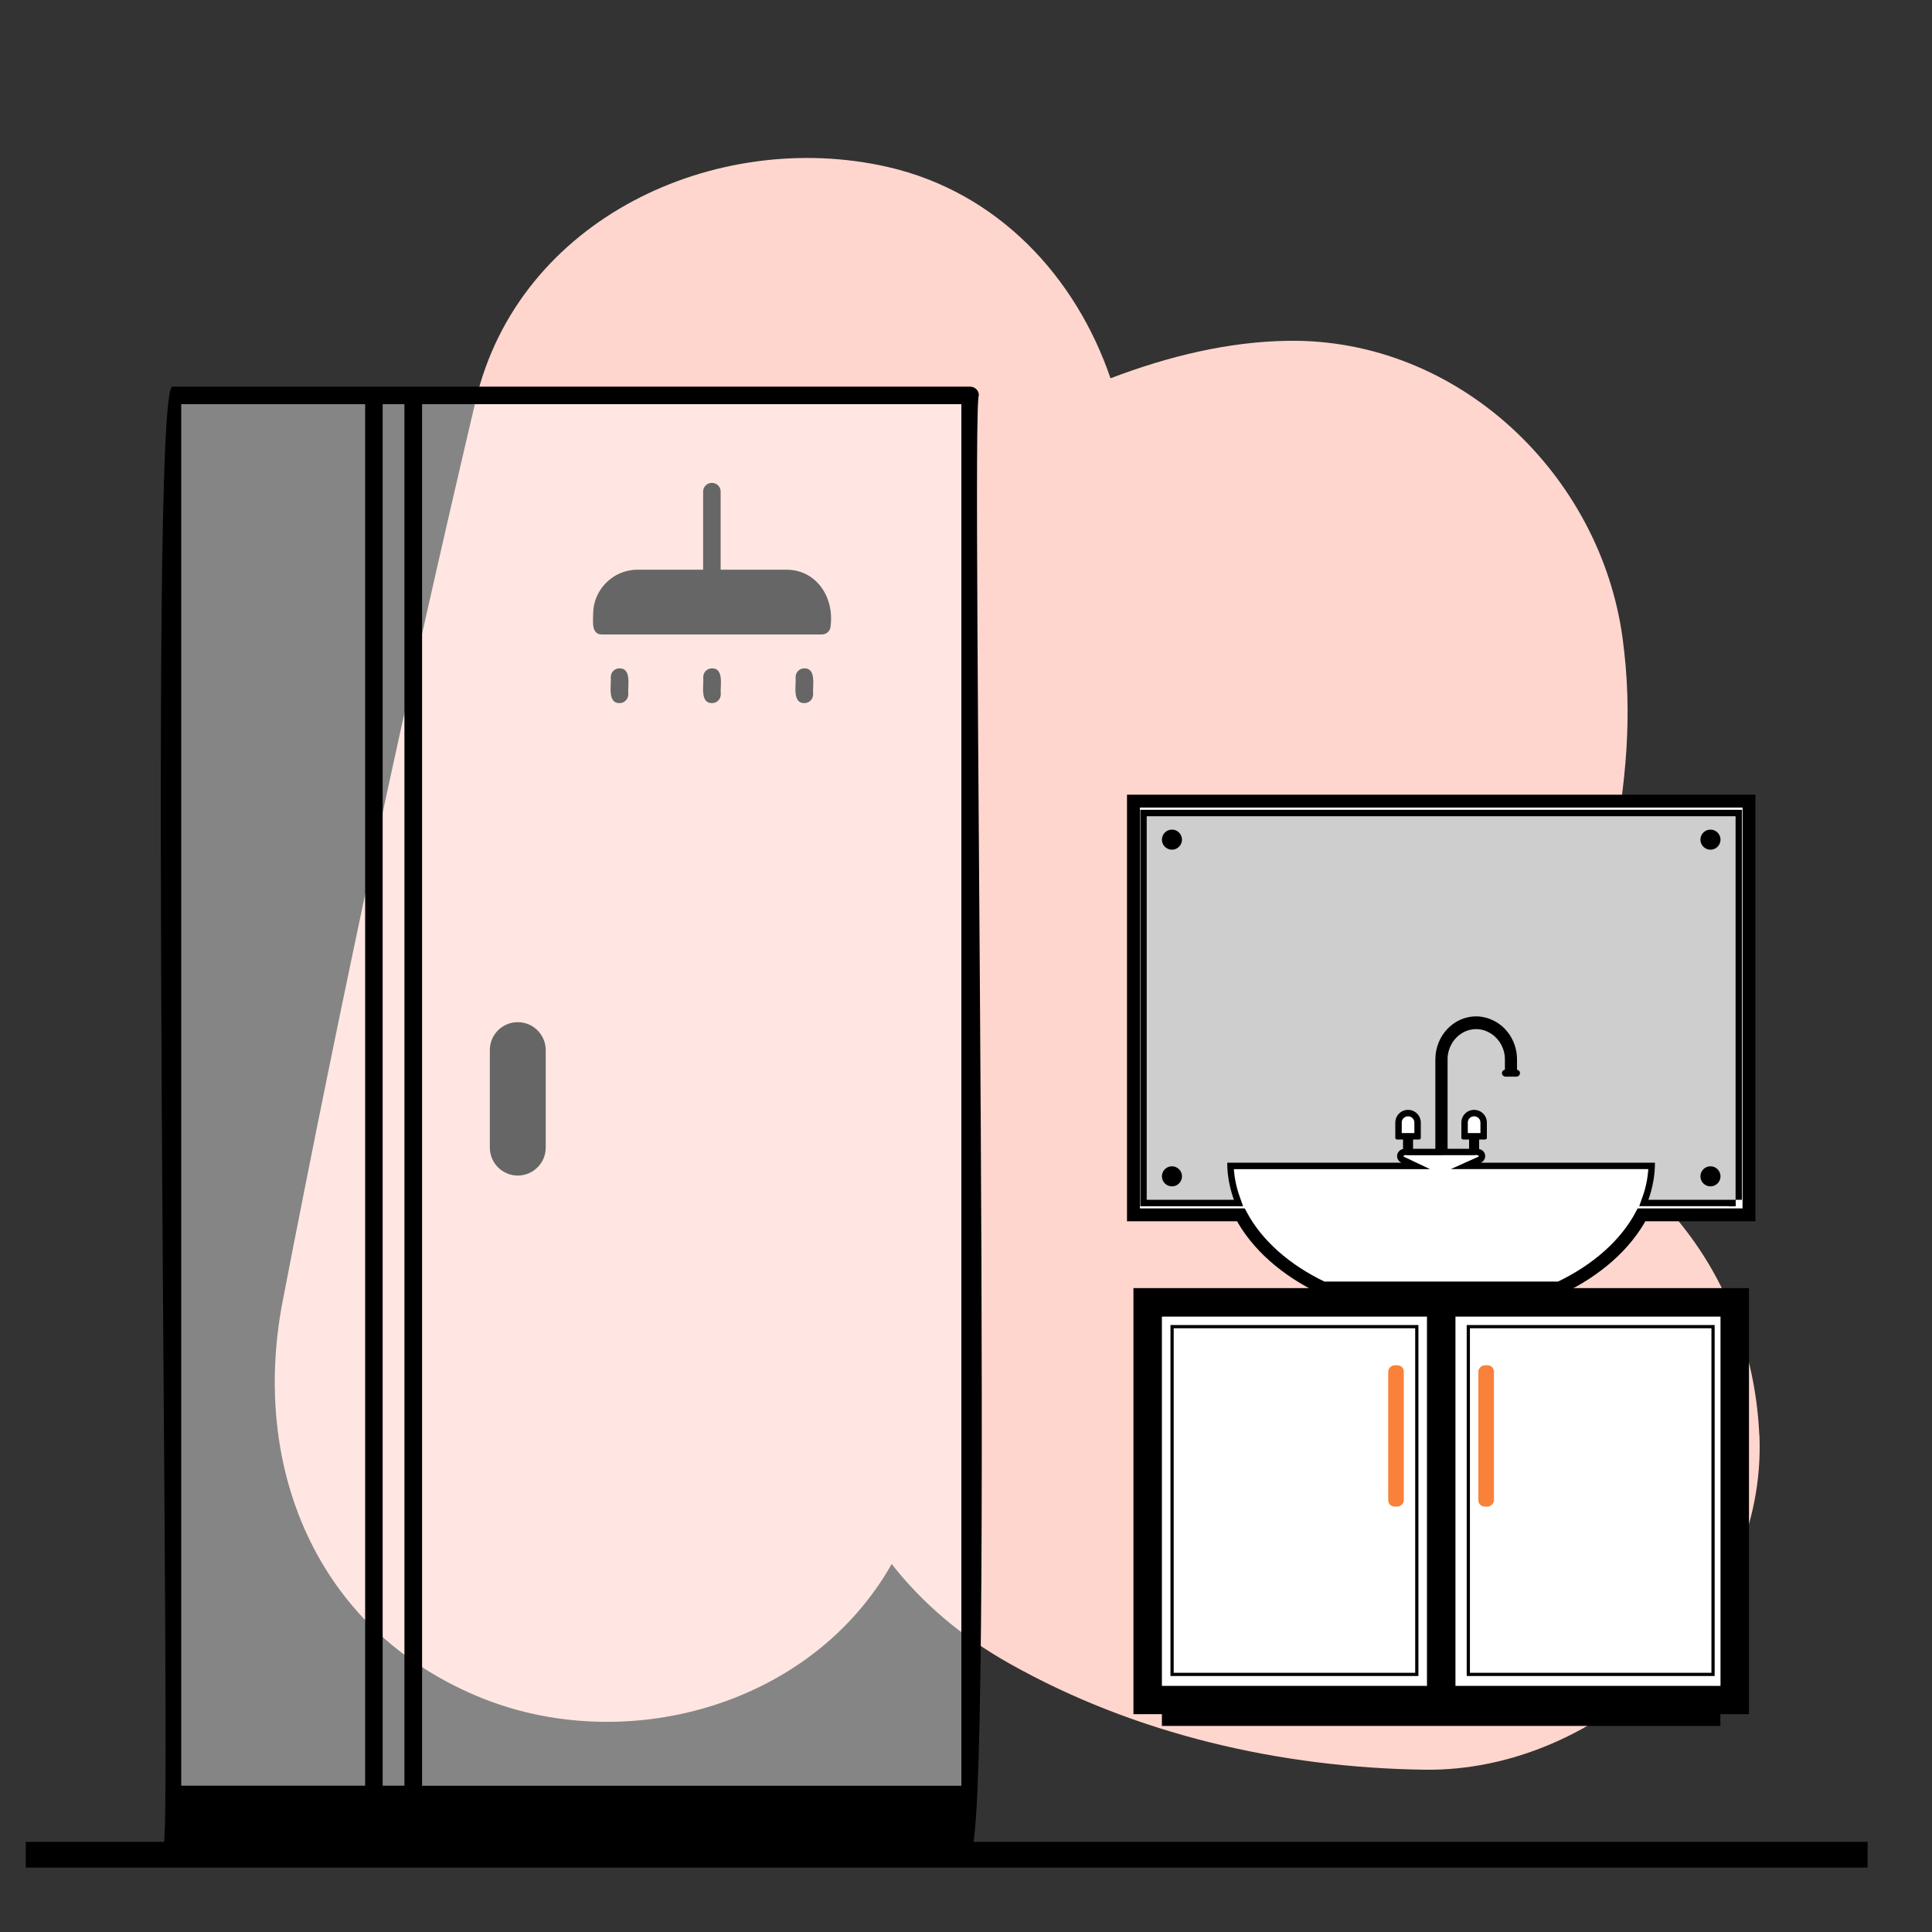
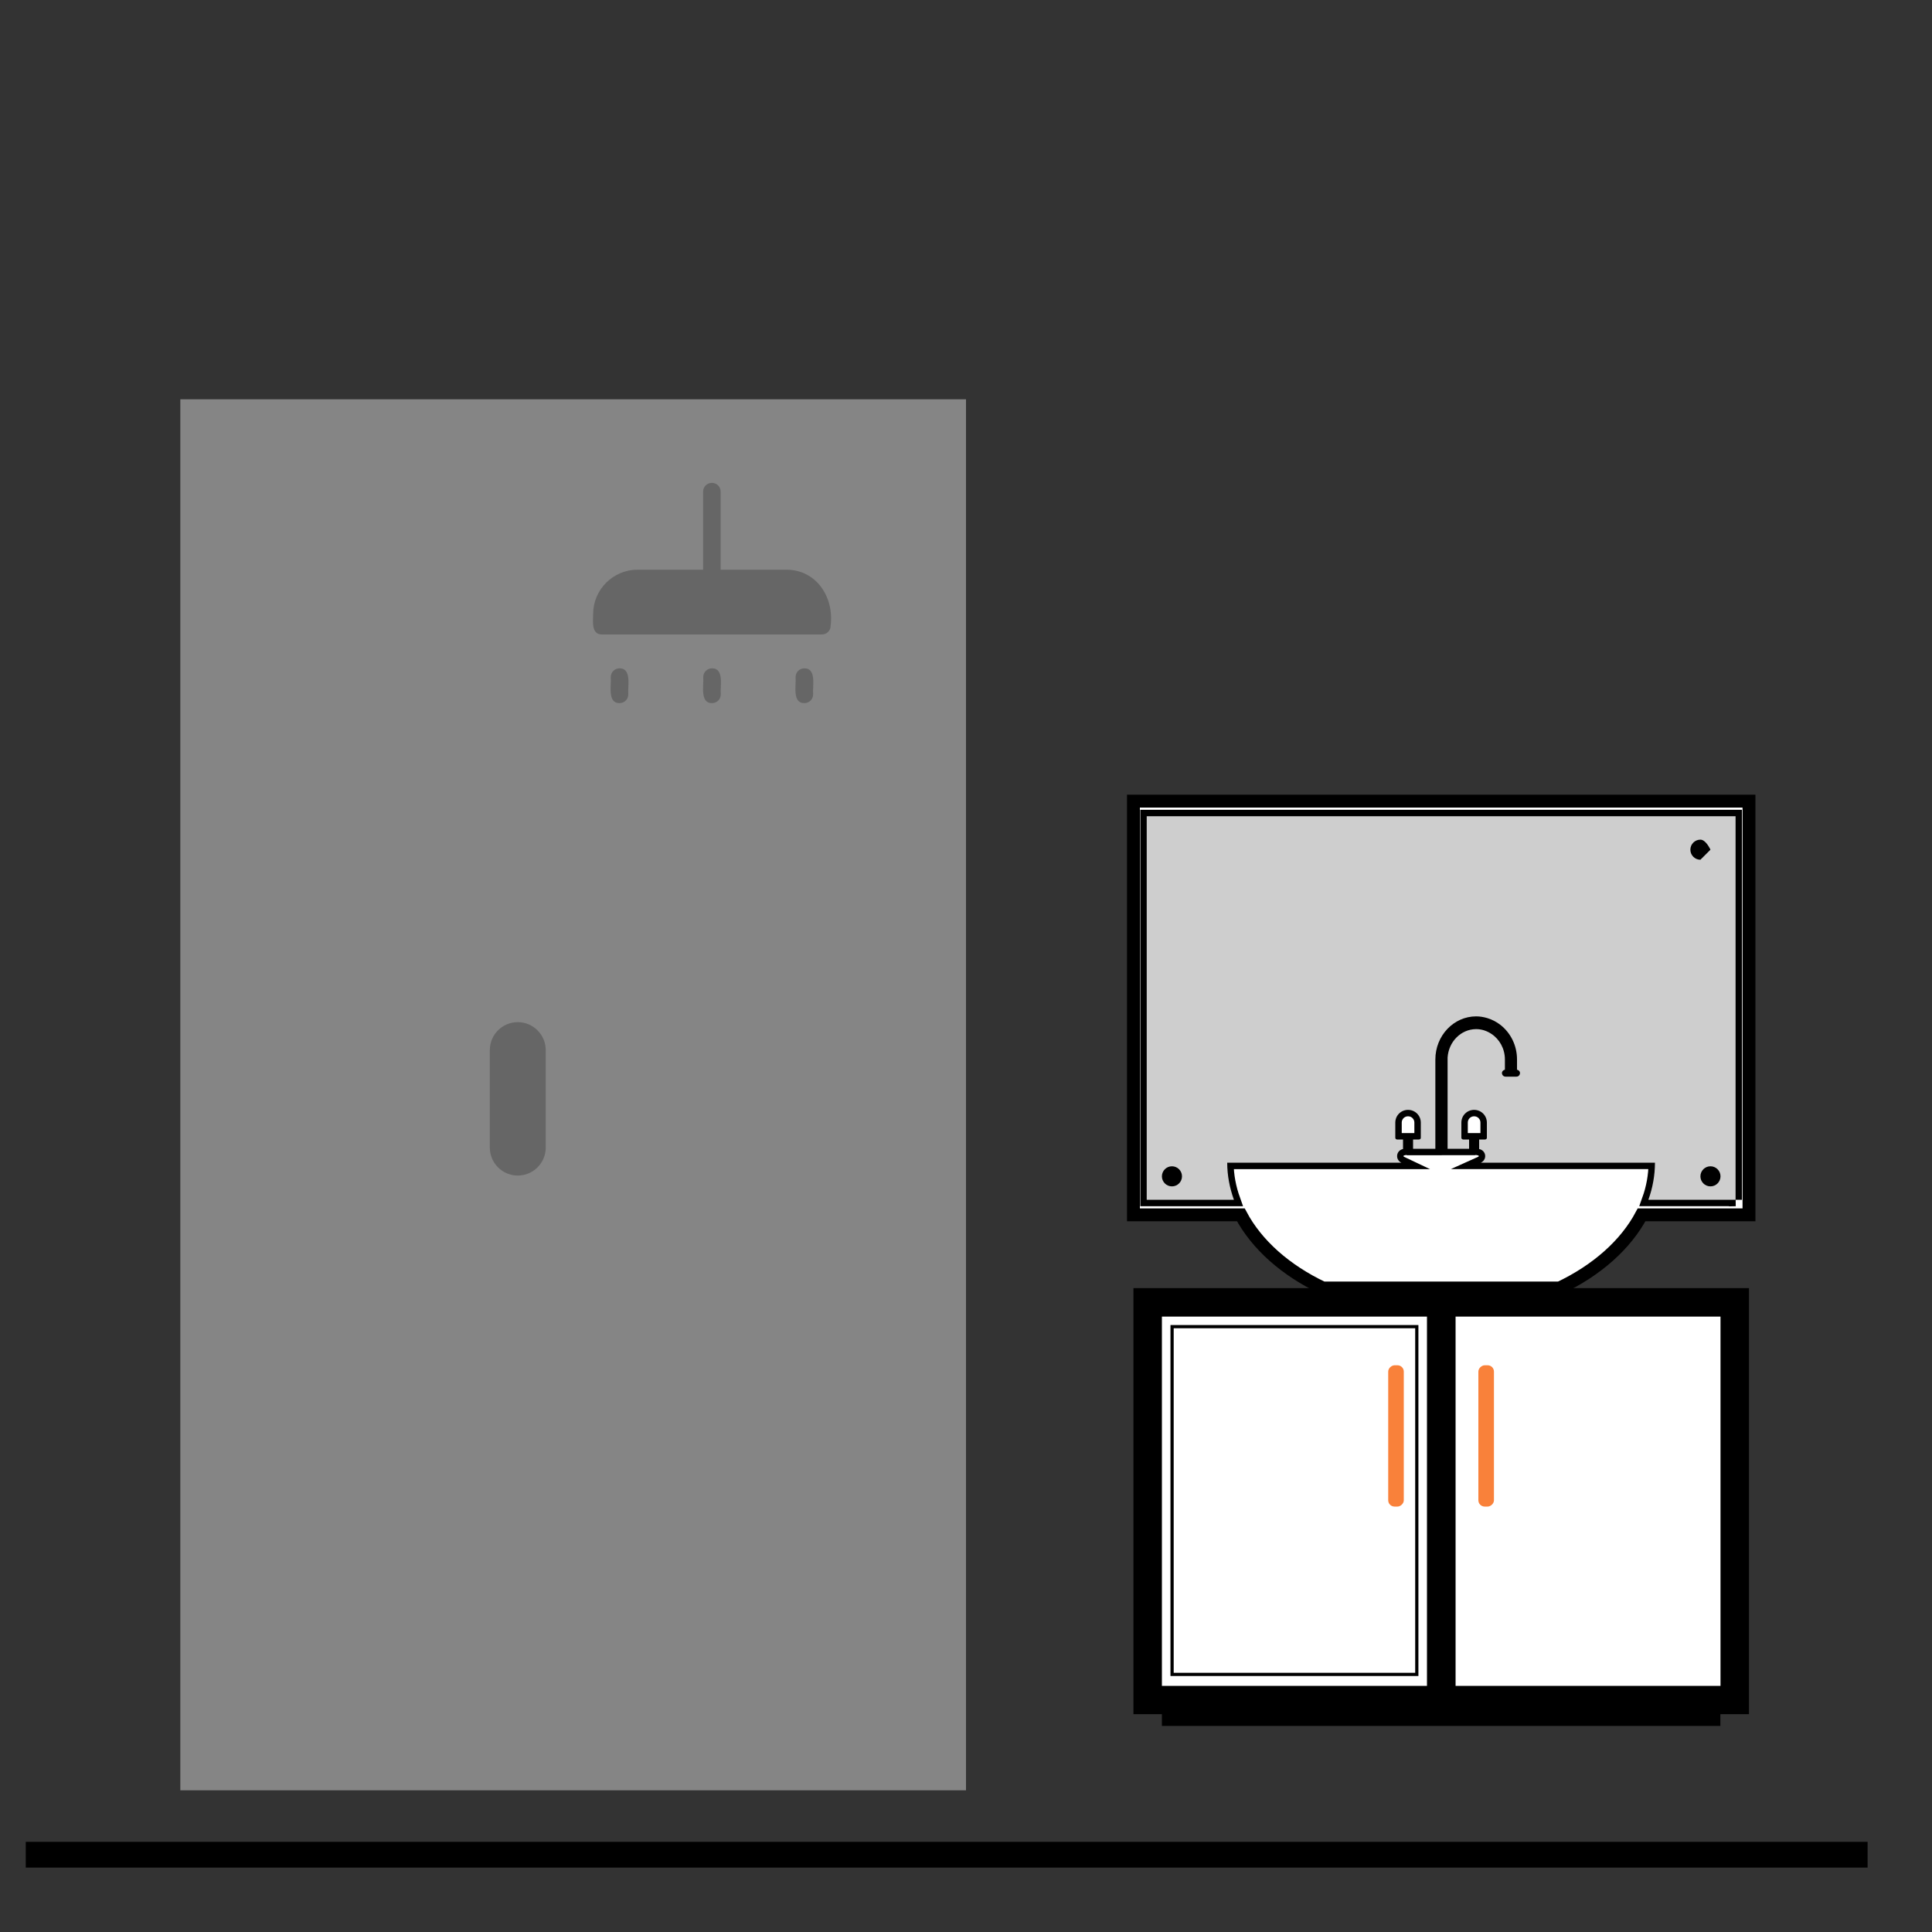
<svg xmlns="http://www.w3.org/2000/svg" id="a" width="150" height="150" viewBox="0 0 150 150">
  <rect x="0" y="0" width="150" height="150" fill="#333333" stroke="none" />
-   <path d="M136.59,111.4c-.52-11.52-7.67-21.28-18.1-24.7.19-.47.38-.94.57-1.41,2.45-6.03,4.9-12.02,6.07-18.45,1.11-6.14,1.66-11.24.85-17.27-1.71-12.7-12.73-23.3-25.96-23.11-4.61.06-9.29,1.19-13.8,2.91-2.68-7.85-8.72-14.45-17.31-16.41-13.31-3.03-28.65,4-31.98,18.16-5.46,23.19-10.46,46.49-14.98,69.88-2.49,12.85,2.56,25.4,15.05,30.67,11.34,4.79,25.93.9,32.23-10.24,2.33,2.97,5.34,5.59,9.15,7.73,9.79,5.51,21.06,8.08,32.22,8.24,13.6.19,26.62-12.09,26-26Z" fill="#ffd6ce" stroke-width="0" />
  <rect x="90" y="102" width="21" height="30" fill="#fff" stroke-width="0" />
  <rect x="113" y="102" width="21" height="30" fill="#fff" stroke-width="0" />
  <path d="M105.42,84.44c.12.12.27.18.42.18s.31-.06.42-.18l11.88-11.88c.23-.23.23-.61,0-.84-.23-.23-.61-.23-.84,0l-11.88,11.88c-.23.23-.23.61,0,.84Z" fill="#000" stroke-width="0" />
  <path d="M109.9,85.41c.12.12.27.18.42.18s.31-.06.42-.18l.47-.47v-1.69l-1.31,1.31c-.23.23-.23.61,0,.84Z" fill="#000" stroke-width="0" />
  <path d="M115.48,78.86c.41.12.78.31,1.12.57l2.37-2.37c.23-.23.23-.61,0-.84-.23-.23-.61-.23-.84,0l-2.64,2.64Z" fill="#000" stroke-width="0" />
  <path d="M104.85,80.04c.15,0,.31-.06.42-.18l8.3-8.3c.23-.23.23-.61,0-.84-.23-.23-.61-.23-.84,0l-8.3,8.3c-.23.23-.23.61,0,.84.12.12.27.18.42.18Z" fill="#000" stroke-width="0" />
  <path d="M134,133h-44M102.71,100h-1.71M122,100h-.92" fill="none" stroke-width="0" />
  <path d="M121.06,100.01s.01-.01.02-.01h-18.37s.01.01.02.01h-14.73v33.08h2.21v.91h43.36v-.91h2.22v-33.08h-14.73ZM110.79,130.89h-20.58v-28.67h20.58v28.67ZM133.58,130.89h-20.58v-28.67h20.58v28.67Z" fill="#000" stroke-width="0" />
-   <rect x="114" y="103" width="19" height="27" fill="none" stroke="#000" stroke-miterlimit="10" stroke-width=".25" />
  <rect x="91" y="103" width="19" height="27" fill="none" stroke="#000" stroke-miterlimit="10" stroke-width=".25" />
  <path d="M88,62.2v32.12h8.34c1.23,2.32,3.48,4.31,6.37,5.68h18.37c2.89-1.37,5.14-3.36,6.37-5.68h8.34v-32.12h-47.79ZM134.75,93.15h-6.77c.33-.92.51-1.89.51-2.88h-13.52c.2-.09.34-.28.34-.51,0-.28-.21-.5-.47-.55v-.74h.46c.08,0,.14-.06.14-.13v-1.18c0-.55-.44-.99-.99-.99s-.99.44-.99.99v1.18c0,.07.07.13.14.13h.46v.72h-1.67v-6.93c0-.05,0-.1,0-.15.08-1.23,1.03-2.2,2.21-2.21h.01c.43,0,.84.14,1.18.37.63.41,1.05,1.15,1.05,1.99v.79c-.13.03-.23.13-.23.26,0,.16.13.28.28.28h.84c.16,0,.28-.12.28-.28,0-.13-.1-.23-.23-.26v-.79c0-1.11-.51-2.08-1.29-2.69-.31-.24-.66-.42-1.03-.53-.28-.08-.56-.13-.85-.13-1.75,0-3.17,1.5-3.17,3.35v6.93h-1.73v-.72h.46c.08,0,.14-.06.14-.13v-1.18c0-.55-.44-.99-.99-.99s-.99.44-.99.99v1.18c0,.07.07.13.14.13h.46v.74c-.26.05-.46.27-.46.55,0,.23.14.42.33.51h-13.52c0,.99.19,1.96.52,2.88h-6.77v-29.78h45.71v29.78Z" fill="#fff" stroke="#000" stroke-miterlimit="10" />
  <path d="M134.75,63.37v29.78h-6.77c.33-.92.51-1.89.51-2.88h-13.52c.2-.09.34-.28.34-.51,0-.28-.21-.5-.47-.55v-.74h.46c.08,0,.14-.06.14-.13v-1.18c0-.55-.44-.99-.99-.99s-.99.44-.99.99v1.18c0,.07.07.13.14.13h.46v.72h-1.67v-6.93c0-.05,0-.1,0-.15.08-1.23,1.03-2.2,2.21-2.21h.01c.43,0,.84.14,1.18.37.63.41,1.05,1.15,1.05,1.99v.79c-.13.03-.23.13-.23.26,0,.16.13.28.28.28h.84c.16,0,.28-.12.28-.28,0-.13-.1-.23-.23-.26v-.79c0-1.11-.51-2.08-1.29-2.69-.31-.24-.66-.42-1.03-.53-.28-.08-.56-.13-.85-.13-1.75,0-3.17,1.5-3.17,3.35v6.93h-1.73v-.72h.46c.08,0,.14-.06.14-.13v-1.18c0-.55-.44-.99-.99-.99s-.99.44-.99.99v1.18c0,.07.07.13.14.13h.46v.74c-.26.05-.46.27-.46.55,0,.23.14.42.33.51h-13.52c0,.99.19,1.96.52,2.88h-6.77v-29.78h45.71Z" fill="#cecece" stroke-width="0" />
-   <path d="M90.99,64.41c-.43,0-.78.35-.78.78s.35.78.78.78.78-.35.78-.78-.35-.78-.78-.78Z" fill="#000" stroke-width="0" />
  <path d="M90.99,90.55c-.43,0-.78.35-.78.78s.35.78.78.78.78-.35.78-.78-.35-.78-.78-.78Z" fill="#000" stroke-width="0" />
-   <path d="M132.8,65.97c.43,0,.78-.35.78-.78s-.35-.78-.78-.78-.78.35-.78.78.35.78.78.78Z" fill="#000" stroke-width="0" />
+   <path d="M132.8,65.97s-.35-.78-.78-.78-.78.35-.78.78.35.78.78.78Z" fill="#000" stroke-width="0" />
  <path d="M132.8,92.11c.43,0,.78-.35.78-.78s-.35-.78-.78-.78-.78.35-.78.78.35.78.78.78Z" fill="#000" stroke-width="0" />
  <rect x="102.9" y="110.88" width="10.97" height="1.21" rx=".49" ry=".49" transform="translate(219.87 3.1) rotate(90)" fill="#f9813a" stroke-width="0" />
  <rect x="109.9" y="110.88" width="10.97" height="1.21" rx=".49" ry=".49" transform="translate(226.87 -3.9) rotate(90)" fill="#f9813a" stroke-width="0" />
  <line x1="2" y1="144" x2="145" y2="144" fill="none" stroke="#000" stroke-miterlimit="10" stroke-width="2" />
  <path d="M40.2,91.27c1.19,0,2.17-.97,2.17-2.17v-7.57c0-1.19-.97-2.17-2.17-2.17s-2.17.97-2.17,2.17v7.57c0,1.19.97,2.17,2.17,2.17Z" fill="#000" stroke-width="0" />
  <path d="M46.74,49.26h17.07c.38,0,.68-.3.68-.68.28-2.2-1.09-4.35-3.45-4.35h-5.09v-6.06c0-.38-.3-.68-.68-.68s-.68.3-.68.68v6.06h-5.09c-1.9,0-3.45,1.55-3.45,3.45,0,.55-.16,1.58.68,1.58h0Z" fill="#000" stroke-width="0" />
  <path d="M48.1,51.89c-.38,0-.68.3-.68.68.06.59-.29,2.03.68,2.02.38,0,.68-.3.68-.68-.06-.59.29-2.03-.68-2.02Z" fill="#000" stroke-width="0" />
  <path d="M55.28,51.89c-.38,0-.68.3-.68.68.06.59-.29,2.03.68,2.02.38,0,.68-.3.68-.68-.06-.59.29-2.03-.68-2.02Z" fill="#000" stroke-width="0" />
  <path d="M62.45,51.89c-.38,0-.68.3-.68.68.06.59-.29,2.03.68,2.02.38,0,.68-.3.68-.68-.06-.59.29-2.03-.68-2.02Z" fill="#000" stroke-width="0" />
  <rect x="14" y="31" width="61" height="108" fill="#fff" opacity=".4" stroke-width="0" />
-   <path d="M75.32,30.02H13.39c-1.97-.14-.01,112.41-.68,113.1,0,.38.3.68.68.68h61.93c1.97.14.01-112.41.68-113.1,0-.38-.3-.68-.68-.68ZM74.64,138.65h-41.87V31.38h41.87v107.26h0ZM31.4,31.38v107.26h-1.69V31.38h1.69ZM14.07,31.38h14.28v107.26h-14.28V31.38h0Z" fill="#000" stroke-width="0" />
</svg>